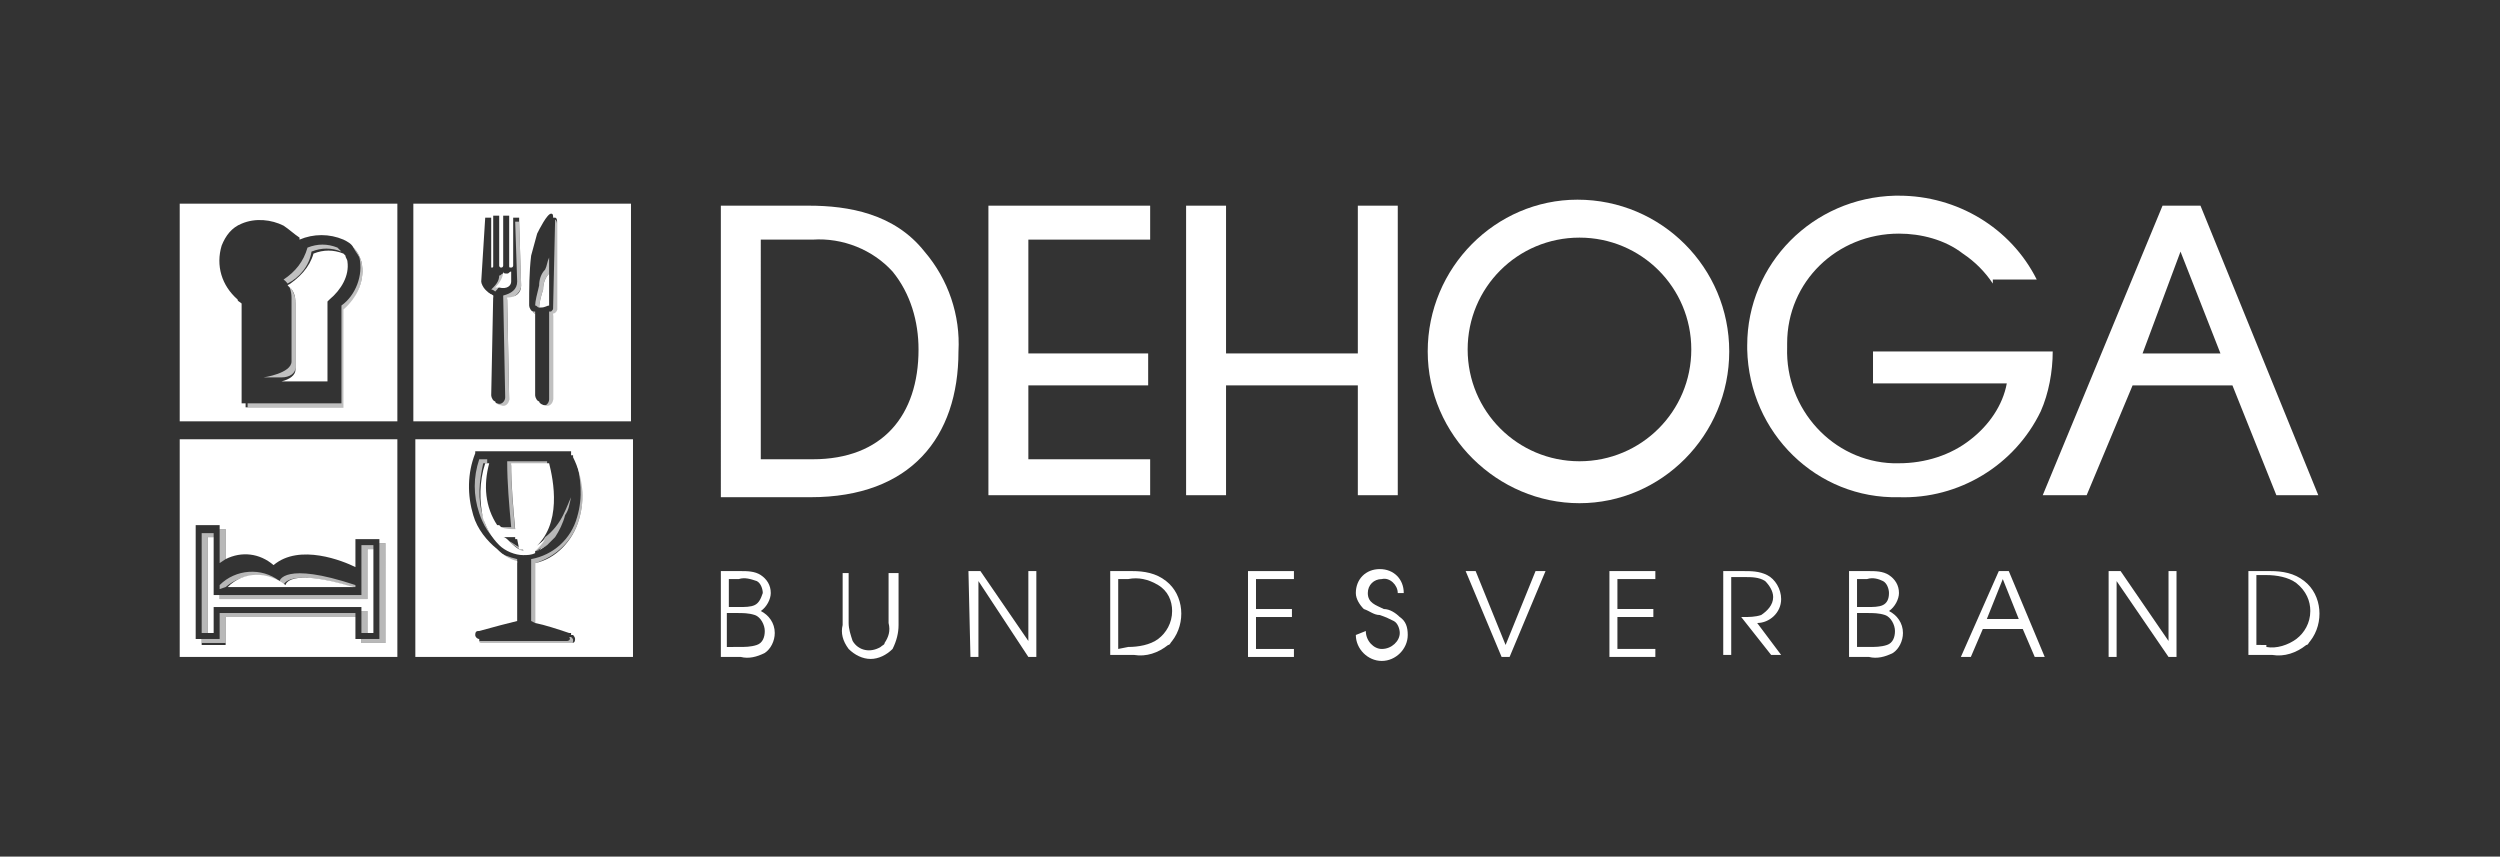
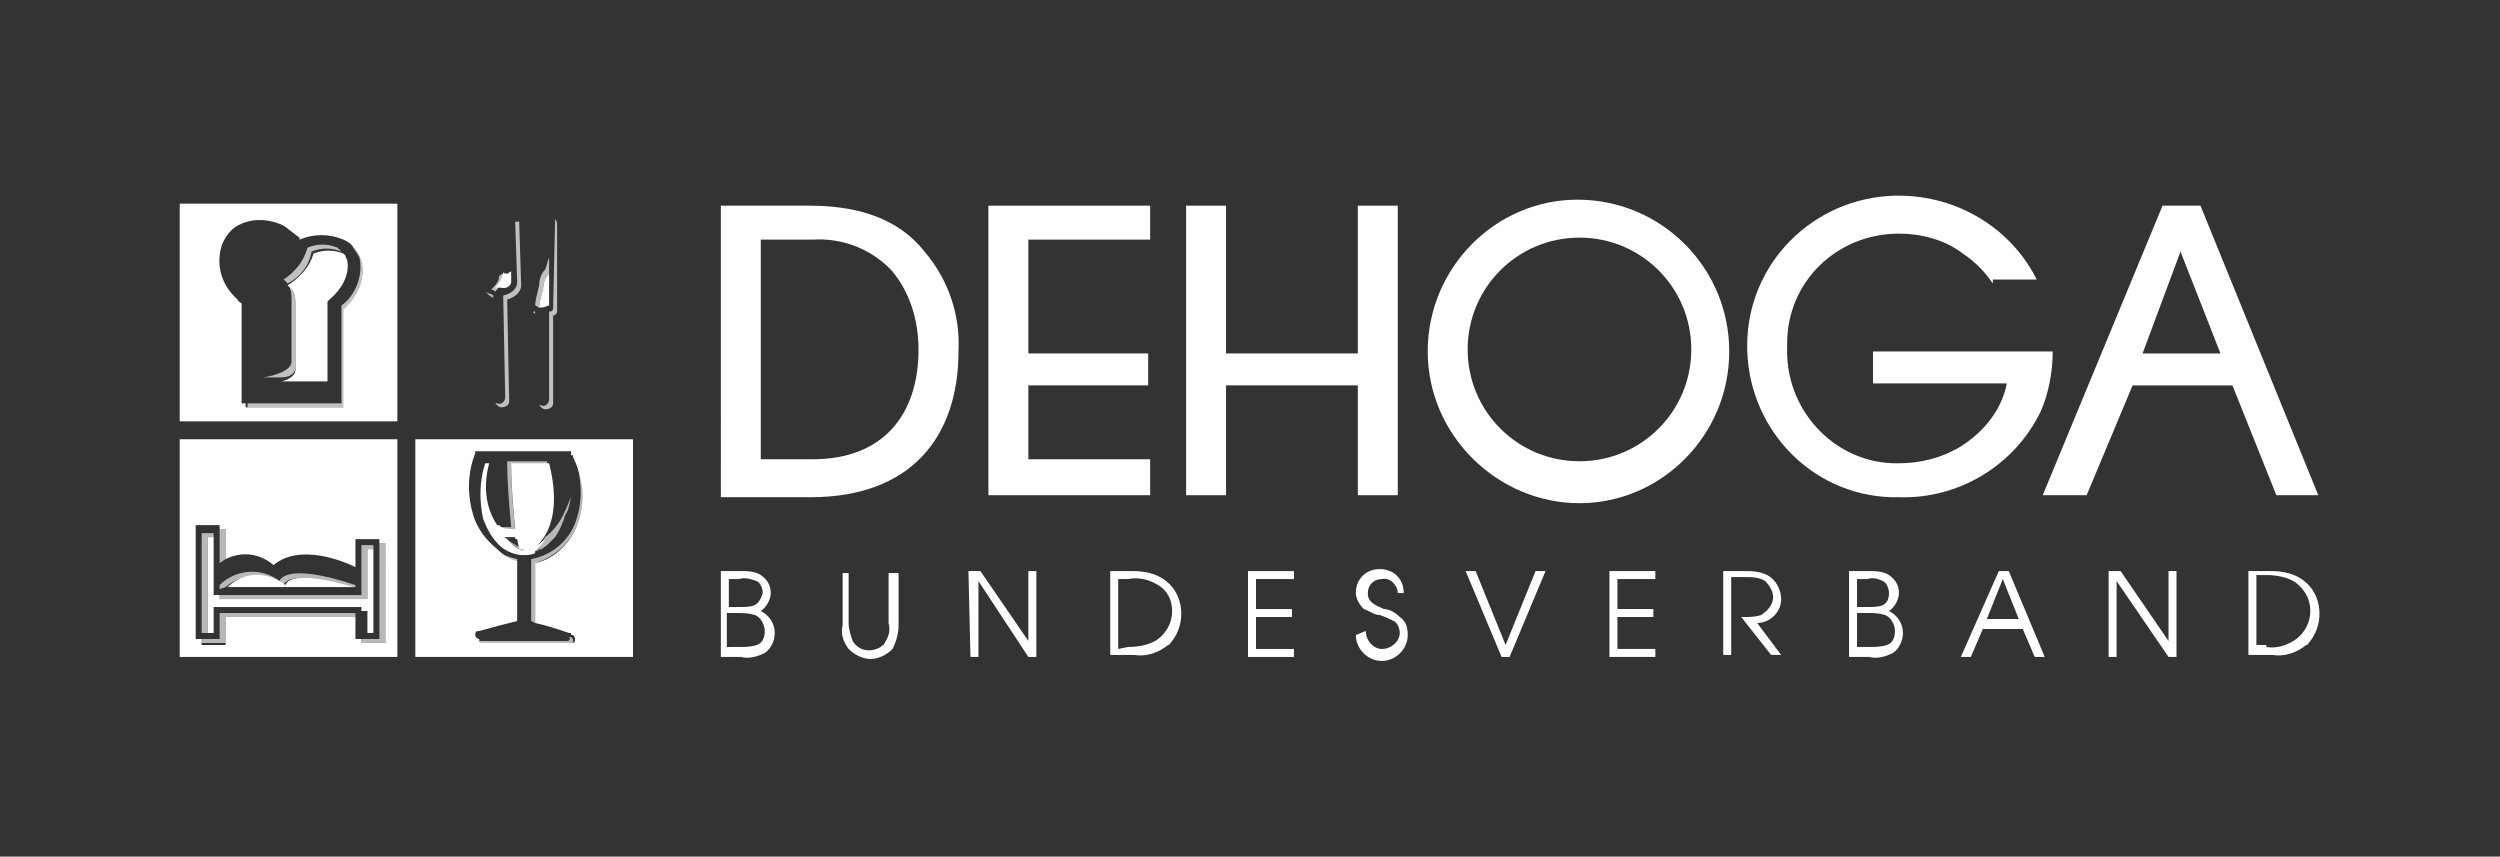
<svg xmlns="http://www.w3.org/2000/svg" version="1.1" id="Ebene_1" x="0px" y="0px" viewBox="0 0 125.2 42.9" style="enable-background:new 0 0 125.2 42.9;" xml:space="preserve">
  <rect x="0" y="0" width="125.2" height="42.9" fill="#333333" stroke="none" />
  <style type="text/css">
	.st0{fill:#FFFFFF;}
	.st1{opacity:0.65;fill:#FFFFFF;enable-background:new    ;}
	.st2{fill:none;}
	.st3{opacity:0.69;fill:#FFFFFF;enable-background:new    ;}
	.st4{fill:#8C8C8C;}
	.st5{opacity:0.69;}
	.st6{opacity:0.65;}
</style>
  <title>DEHOGA_Bundesverband</title>
  <g>
    <g id="open_table">
      <path class="st0" d="M20.8,22v10.9h10.9V22H20.8z M29,26c-0.3,1.1-1.2,2-2.2,2.2v3c0.5,0.1,1.1,0.3,1.7,0.5l0,0c0,0,0.1,0,0.1,0    c0,0,0,0.1,0,0.1h0c0,0,0.1,0,0.1,0c0,0,0.1,0.1,0.1,0.2c0,0.2-0.1,0.2-0.2,0.2h-4.5c-0.1,0-0.1-0.1-0.1-0.2l0,0    c-0.1,0-0.2-0.1-0.2-0.2c0-0.2,0.1-0.2,0.2-0.2c0.7-0.2,1.5-0.4,1.9-0.5v-3c-0.4-0.1-0.7-0.3-1-0.6c-0.5-0.4-1-1-1.2-1.7    c-0.3-1-0.3-2.1,0.1-3.1v-0.1h4.8v0.1v0.1h0.1v0.1C29.2,23.9,29.3,25,29,26z" />
      <path class="st1" d="M28.4,32.1H24c0,0.1,0.1,0.2,0.1,0.2h4.4c0,0,0.2,0,0.2-0.2c0-0.1,0-0.1-0.1-0.2c0,0-0.1,0-0.1,0h0l0,0    C28.6,32,28.5,32.1,28.4,32.1z" />
      <path class="st2" d="M25.9,26.9L25.9,26.9h-0.6l0,0c0,0,0,0,0,0c0.1,0.1,0.2,0.2,0.3,0.2c0.1,0.1,0.3,0.2,0.5,0.3h0c0,0,0,0,0,0    L25.9,27L25.9,26.9z" />
      <path class="st1" d="M25.1,26.5c0.2,0.1,0.5,0.1,0.7,0.1l0,0l0,0c-0.1-1.1-0.2-2.2-0.2-3.3h1.8v-0.2h-2c0,1.1,0.1,2.2,0.2,3.3l0,0    l0,0c-0.2,0-0.4,0-0.6,0L25.1,26.5L25.1,26.5z" />
      <path class="st2" d="M25.9,26.9L25.9,26.9h-0.6l0,0c0,0,0,0,0,0c0.1,0.1,0.2,0.2,0.3,0.2c0.1,0.1,0.3,0.2,0.5,0.3h0c0,0,0,0,0,0    L25.9,27L25.9,26.9z" />
-       <path class="st1" d="M24.2,23.2h0.2l0-0.2H24c-0.3,0.9-0.3,1.8,0,2.7c0.2,0.6,0.5,1.1,1,1.5c-0.4-0.4-0.7-0.8-0.8-1.3    C23.9,25,24,24.1,24.2,23.2z" />
      <path class="st1" d="M24.9,27.6c0.3,0.3,0.6,0.5,1,0.6V28C25.5,27.9,25.2,27.8,24.9,27.6z" />
      <path class="st0" d="M26.9,27.6l0.2-0.1l0.3-0.2l-0.2,0.1C27,27.5,27,27.6,26.9,27.6z" />
      <path class="st1" d="M28.6,24.9c-0.1,0.2-0.2,0.5-0.4,0.9c-0.2,0.4-0.5,0.8-0.9,1.1c-0.1,0.2-0.3,0.4-0.5,0.6c0,0,0,0.1,0,0.1l0,0    c0.1,0,0.2-0.1,0.2-0.1l0.2-0.1h0l0.2-0.1l0,0l0.2-0.2l0,0l0.2-0.2c0.2-0.3,0.4-0.7,0.5-1.1C28.5,25.5,28.5,25.3,28.6,24.9    L28.6,24.9z" />
      <path class="st1" d="M29,26c0.3-1,0.2-2-0.1-3v-0.1h-0.1c0.3,1,0.4,2,0.1,3c-0.3,1.1-1.2,1.9-2.3,2.1v3.1l0.2,0.1v-3    C27.8,27.9,28.7,27.1,29,26z" />
      <path class="st0" d="M36.1,10.3h4.4c2,0,4.3,0.4,5.8,2.3c1.2,1.4,1.8,3.2,1.7,5c0,4.3-2.4,7.3-7.4,7.3h-4.5V10.3z M38.1,23h2.6    c3.5,0,5.3-2.2,5.3-5.5c0-1.4-0.4-2.8-1.3-3.9c-1-1.1-2.5-1.7-4-1.6h-2.6V23z" />
      <path class="st0" d="M49.5,10.3h8.1V12h-6.1v5.7h6v1.6h-6V23h6.1v1.8h-8.1V10.3z" />
      <path class="st0" d="M59.4,24.8V10.3h2v7.4H68v-7.4h2v14.5h-2v-5.5h-6.6v5.5L59.4,24.8z" />
      <path class="st0" d="M71.5,17.6c0-4.2,3.4-7.6,7.5-7.6c4.2,0,7.6,3.4,7.6,7.6c0,4.2-3.4,7.6-7.5,7.6S71.5,21.8,71.5,17.6    L71.5,17.6z M73.5,17.5c0,3.1,2.5,5.6,5.6,5.6c3.1,0,5.6-2.5,5.6-5.6c0,0,0,0,0,0c0-3.1-2.5-5.6-5.6-5.6    C76,11.9,73.5,14.4,73.5,17.5C73.5,17.5,73.5,17.5,73.5,17.5z" />
      <path class="st0" d="M99.8,14.2c-0.4-0.6-0.9-1.1-1.5-1.5c-0.9-0.7-2.1-1-3.2-1c-3.1,0-5.6,2.4-5.6,5.5c0,0.1,0,0.1,0,0.2    c-0.1,3.1,2.3,5.7,5.3,5.8c0.1,0,0.2,0,0.3,0c1.3,0,2.6-0.4,3.6-1.2c0.9-0.7,1.6-1.7,1.8-2.8h-6.7v-1.6h9c0,1-0.2,2.1-0.6,3    c-1.3,2.7-4.1,4.4-7.1,4.3c-4.1,0.1-7.5-3.2-7.6-7.4c0-0.1,0-0.1,0-0.2c0-4.1,3.3-7.4,7.4-7.5c0.1,0,0.1,0,0.2,0    c2.9,0,5.6,1.6,6.9,4.2H99.8z" />
      <path class="st0" d="M104.5,24.8h-2.2l6-14.5h1.9l5.9,14.5H114l-2.2-5.5h-5L104.5,24.8z M109.2,12.6l-1.9,5.1h3.9L109.2,12.6z" />
      <path class="st0" d="M36.1,28.6h1c0.3,0,0.7,0,1,0.2c0.3,0.2,0.5,0.5,0.5,0.9c0,0.3-0.2,0.7-0.5,0.9c0.4,0.2,0.7,0.6,0.7,1.1    c0,0.4-0.2,0.8-0.5,1c-0.4,0.2-0.8,0.3-1.2,0.2h-1L36.1,28.6z M37,30.4c0.3,0,0.6,0,0.8-0.1c0.2-0.1,0.3-0.3,0.4-0.6    c0-0.2-0.1-0.5-0.3-0.6C37.6,29,37.3,28.9,37,29h-0.5v1.4L37,30.4z M37,32.4c0.3,0,0.6,0,0.9-0.1c0.3-0.1,0.4-0.4,0.4-0.7    c0-0.3-0.2-0.7-0.5-0.8c-0.3-0.1-0.6-0.1-0.9-0.1h-0.5v1.7L37,32.4z" />
      <path class="st0" d="M42.5,28.6v2.6c0,0.3,0.1,0.6,0.2,0.9c0.3,0.5,0.9,0.6,1.4,0.3c0.1-0.1,0.2-0.1,0.2-0.2    c0.2-0.3,0.3-0.6,0.2-1v-2.5H45v2.6c0,0.4-0.1,0.8-0.3,1.2c-0.3,0.3-0.7,0.5-1.1,0.5c-0.4,0-0.8-0.2-1.1-0.5    c-0.3-0.4-0.4-0.8-0.3-1.2v-2.6H42.5z" />
      <path class="st0" d="M48.5,28.6h0.6l2.4,3.5v-3.5h0.4v4.3h-0.4L49,29.1v3.8h-0.4L48.5,28.6z" />
      <path class="st0" d="M55.5,28.6h1.2c0.6,0,1.2,0.1,1.7,0.5c0.9,0.7,1,2.1,0.3,3c-0.1,0.1-0.1,0.2-0.2,0.2    c-0.5,0.4-1.1,0.6-1.7,0.5h-1.2V28.6z M56.5,32.4c0.5,0,1.1-0.1,1.5-0.4c0.4-0.3,0.7-0.8,0.7-1.4c0-0.5-0.2-1-0.7-1.3    c-0.5-0.3-1-0.4-1.5-0.3h-0.5v3.5L56.5,32.4z" />
      <path class="st0" d="M62.5,28.6h2.3V29h-1.9v1.5h1.8v0.4h-1.8v1.6h1.9v0.4h-2.3V28.6z" />
      <path class="st0" d="M68.4,31.6c0,0.5,0.4,0.9,0.8,0.9c0.5,0,0.9-0.4,0.9-0.8c0,0,0,0,0,0c0-0.2-0.1-0.5-0.3-0.6    c-0.2-0.1-0.4-0.2-0.7-0.3c-0.3,0-0.5-0.2-0.8-0.3c-0.2-0.2-0.4-0.5-0.4-0.8c0-0.7,0.5-1.2,1.2-1.2s1.2,0.5,1.2,1.2H70    c0-0.4-0.4-0.8-0.8-0.7c0,0,0,0,0,0c-0.4,0-0.7,0.3-0.7,0.7c0,0.5,0.4,0.6,0.8,0.8c0.3,0,0.6,0.2,0.8,0.4c0.3,0.2,0.4,0.5,0.4,0.9    c0,0.7-0.6,1.3-1.3,1.3c-0.7,0-1.3-0.6-1.3-1.3L68.4,31.6z" />
      <path class="st0" d="M73.4,28.6h0.5l1.5,3.7l1.5-3.7h0.5l-1.8,4.3h-0.4L73.4,28.6z" />
      <path class="st0" d="M80.6,28.6h2.3V29H81v1.5h1.8v0.4H81v1.6h1.9v0.4h-2.3V28.6z" />
      <path class="st0" d="M86.3,28.6h1c0.4,0,0.8,0,1.2,0.2c0.4,0.2,0.7,0.7,0.7,1.2c0,0.7-0.6,1.2-1.2,1.2l1.2,1.6h-0.5l-1.5-1.9h0.1    c0.3,0,0.6,0,0.9-0.1c0.3-0.2,0.6-0.5,0.6-0.9c0-0.3-0.2-0.6-0.4-0.8c-0.3-0.2-0.7-0.2-1-0.2h-0.7v3.9h-0.4L86.3,28.6z" />
      <path class="st0" d="M92.6,28.6h1c0.3,0,0.7,0,1,0.2c0.3,0.2,0.5,0.5,0.5,0.9c0,0.3-0.2,0.7-0.5,0.9c0.4,0.2,0.7,0.6,0.7,1.1    c0,0.4-0.2,0.8-0.5,1c-0.4,0.2-0.8,0.3-1.2,0.2h-1L92.6,28.6z M93.5,30.4c0.3,0,0.6,0,0.8-0.1c0.2-0.1,0.3-0.3,0.3-0.6    c0-0.2-0.1-0.5-0.3-0.6c-0.2-0.1-0.5-0.2-0.8-0.1H93v1.4L93.5,30.4z M93.6,32.4c0.3,0,0.6,0,0.9-0.1c0.3-0.1,0.4-0.4,0.4-0.7    c0-0.3-0.2-0.7-0.5-0.8c-0.3-0.1-0.6-0.1-0.9-0.1H93v1.7L93.6,32.4z" />
      <path class="st0" d="M100.1,28.6h0.5l1.8,4.3h-0.5l-0.6-1.4h-2l-0.6,1.4h-0.5L100.1,28.6z M101.1,31l-0.8-2l-0.8,2H101.1z" />
      <path class="st0" d="M105.6,28.6h0.6l2.4,3.5v-3.5h0.4v4.3h-0.4l-2.6-3.8v3.8h-0.4L105.6,28.6z" />
      <path class="st0" d="M112.5,28.6h1.2c0.6,0,1.2,0.1,1.7,0.5c0.9,0.7,1,2.1,0.3,3c-0.1,0.1-0.1,0.2-0.2,0.2    c-0.5,0.4-1.1,0.6-1.7,0.5h-1.2V28.6z M113.5,32.4c0.5,0.1,1.1-0.1,1.5-0.4c0.4-0.3,0.7-0.8,0.7-1.4c0-0.5-0.2-1-0.7-1.4    c-0.4-0.3-1-0.4-1.5-0.4H113v3.5H113.5z" />
      <path class="st2" d="M16.4,15l0.1-0.1c0.6-0.4,0.9-1.1,0.8-1.9c0-0.1-0.1-0.2-0.1-0.3l-0.1-0.1c-0.5-0.2-1-0.2-1.5,0    c-0.2,0.7-0.6,1.2-1.3,1.6c0.3,0.2,0.4,0.5,0.4,0.9v3.3c0,0.3-0.3,0.5-0.7,0.6h2.3V15z" />
      <path class="st0" d="M9,10.2v10.9h10.9V10.2H9z M17.2,15.5v4.9h-4.9v-0.2h-0.2v-5c-0.1-0.1-0.2-0.1-0.2-0.2    c-0.8-0.7-1.1-1.7-0.8-2.7c0.2-0.5,0.5-0.9,1-1.1c0.7-0.3,1.5-0.2,2.1,0.1c0.3,0.2,0.5,0.4,0.8,0.6L15,12l0,0l0,0    c0.7-0.3,1.5-0.3,2.2,0c0.2,0.1,0.4,0.2,0.5,0.4c0.2,0.2,0.3,0.4,0.4,0.7C18.3,14,17.9,14.9,17.2,15.5z" />
      <path class="st0" d="M17.4,13.1c0-0.1-0.1-0.2-0.1-0.3l-0.1-0.1c-0.5-0.2-1-0.2-1.5,0c-0.2,0.7-0.7,1.2-1.3,1.6    c0.3,0.2,0.4,0.5,0.4,0.9v3.3c0,0.3-0.3,0.5-0.7,0.6h2.3v-4l0.1-0.1C17.1,14.5,17.5,13.8,17.4,13.1z" />
      <path class="st3" d="M14.8,18.4v-3.3c0-0.3-0.2-0.7-0.4-0.9c0.6-0.3,1.1-0.9,1.2-1.6c0.5-0.2,1-0.2,1.5,0l0.1,0.1    c-0.1-0.1-0.2-0.2-0.3-0.3c-0.5-0.2-1-0.2-1.5,0c-0.2,0.7-0.6,1.2-1.2,1.6c0.3,0.2,0.4,0.6,0.4,0.9v3.2c0,0.6-1.4,0.8-1.4,0.8h0.9    C14.5,18.9,14.8,18.7,14.8,18.4z" />
      <path class="st4" d="M15,12L15,12l-0.1-0.1L15,12z" />
      <polygon class="st2" points="18.7,27.5 18.4,27.5 18.4,30 11,30 11,29.8 10.7,29.8 10.7,26.9 10.4,26.9 10.4,31.7 10.7,31.7     10.7,30.4 18.1,30.4 18.1,30.6 18.4,30.6 18.4,31.7 18.7,31.7   " />
      <path class="st2" d="M14.3,29.3c-0.9-0.7-2.1-0.7-2.9,0.1l0,0h6.3C14.4,28.4,14.3,29.3,14.3,29.3z" />
      <path class="st4" d="M17.8,28.4L17.8,28.4L17.8,28.4z" />
      <path class="st0" d="M14.3,29.3c-0.9-0.7-2.1-0.7-2.9,0.1l0,0h6.3C14.4,28.4,14.3,29.3,14.3,29.3z" />
      <polygon class="st0" points="18.1,30.6 18.4,30.6 18.4,31.7 18.7,31.7 18.7,27.5 18.4,27.5 18.4,30 11,30 11,29.8 10.7,29.8     10.7,26.9 10.4,26.9 10.4,31.7 10.7,31.7 10.7,30.4 18.1,30.4   " />
      <path class="st0" d="M9,22v10.9h10.9V22H9z M19.3,32.2h-1.2V32h-0.3v-1.1h-6.5v1.4h-1.2V32H9.8v-5.7H11v0.2h0.3V28    c0.8-0.4,1.7-0.3,2.4,0.3c1.3-1.1,3.5-0.2,4.1,0.1l0,0l0,0V27H19v0.2h0.3L19.3,32.2z" />
-       <path class="st2" d="M27.5,15.3v-1.6l0,0c-0.2,0.2-0.3,0.5-0.3,0.8c-0.1,0.3-0.2,0.7-0.2,0.9h0.1C27.3,15.4,27.4,15.3,27.5,15.3z" />
      <path class="st2" d="M27.7,15.5L27.7,15.5L27.7,15.5L27.7,15.5z" />
      <path class="st2" d="M25.6,14.1v-0.5c-0.1,0-0.1,0.1-0.2,0.1c-0.1,0-0.2,0-0.2-0.1l0,0l0,0c0,0.3-0.2,0.6-0.4,0.8H25    C25.4,14.5,25.6,14.3,25.6,14.1z" />
      <path class="st0" d="M25.6,14.1v-0.5c-0.1,0-0.1,0.1-0.2,0.1c-0.1,0-0.2,0-0.2-0.1l0,0l0,0c0,0.3-0.2,0.6-0.4,0.8H25    C25.4,14.5,25.6,14.3,25.6,14.1z" />
      <path class="st0" d="M27.5,15.3v-1.6l0,0c-0.2,0.2-0.3,0.5-0.3,0.8c-0.1,0.3-0.2,0.7-0.2,0.9h0.1C27.3,15.4,27.4,15.3,27.5,15.3z" />
      <path class="st0" d="M27.7,15.5L27.7,15.5L27.7,15.5L27.7,15.5z" />
-       <path class="st0" d="M20.7,10.2v10.9h10.9V10.2H20.7z M25.4,14.9l0.1,5.1c0,0.2-0.2,0.4-0.4,0.3c0,0,0,0,0,0    c-0.1,0-0.3-0.1-0.3-0.2c-0.1,0-0.2-0.2-0.2-0.3l0.1-5c-0.2-0.1-0.3-0.2-0.4-0.3c-0.1-0.1-0.2-0.3-0.2-0.4l0.2-3.2h0.3l0,0l0,0    v0.1l0,0v2.4h0c0.1,0,0.1,0,0.1-0.1v-2.5h0.3v2.5c0,0,0,0.1,0.1,0.1c0.1,0,0.1-0.1,0.1-0.1v-2.5h0.3v2.5c0,0.1,0,0.1,0.1,0.1l0,0    c0.1,0,0.1-0.1,0.1-0.1v-2.4l0,0l0,0h0.3v0.2H26l0.1,3.2C26.1,14.7,25.8,14.9,25.4,14.9L25.4,14.9z M27.9,15.5    c0,0.1-0.1,0.2-0.2,0.2c0,0,0,0,0,0.1v4.2c0,0.2-0.2,0.4-0.4,0.3c0,0,0,0,0,0c-0.1,0-0.3-0.1-0.3-0.2c-0.1,0-0.2-0.2-0.2-0.3v-4.1    c-0.1,0-0.1-0.1-0.1-0.1c-0.1,0-0.2-0.2-0.2-0.3c0-0.8,0-1.7,0.1-2.5l0,0c0.1-0.4,0.2-0.7,0.3-1.1c0.1-0.2,0.5-1,0.7-1    c0.1,0,0.1,0.1,0.1,0.2h0.1c0,0,0.1,0,0.1,0.2L27.9,15.5z" />
      <path class="st2" d="M26,27.4L26,27.4C26,27.4,26,27.4,26,27.4L25.9,27v-0.1l0,0h-0.6l0,0c0,0,0,0,0,0c0.1,0.1,0.2,0.2,0.3,0.2    C25.7,27.3,25.9,27.4,26,27.4L26,27.4z" />
      <path class="st0" d="M26.7,27.5L26.7,27.5C26.7,27.4,26.7,27.4,26.7,27.5c1.5-1.2,1-3.5,0.8-4.3h-1.9c0,1.1,0.1,2.2,0.2,3.3l0,0    l0,0c-0.2,0-0.5,0-0.7-0.1l0,0L25,26.3h-0.1l0,0c-0.6-0.9-0.7-2-0.4-3.1h-0.2C24,24.1,24,25.1,24.2,26c0.2,0.5,0.4,0.9,0.8,1.3    c0.3,0.3,0.8,0.5,1.2,0.5c0.2,0,0.4,0,0.6-0.1l0,0c0,0,0-0.1,0-0.1c0.2-0.2,0.4-0.4,0.5-0.6C27.2,27.1,26.9,27.3,26.7,27.5    L26.7,27.5z M26.2,27.6L26.2,27.6c-0.3-0.1-0.5-0.3-0.7-0.5c-0.1-0.1-0.2-0.2-0.3-0.2c0,0,0,0,0,0l0,0h0.6l0,0V27h0.1l0,0l0.1,0.5    c0,0,0.1,0,0.1,0C26.2,27.5,26.2,27.5,26.2,27.6L26.2,27.6z" />
      <path class="st1" d="M26.1,27h-0.1l0.1,0.4c0,0,0,0,0,0h-0.1c-0.2-0.1-0.3-0.2-0.5-0.3c0.2,0.2,0.4,0.3,0.6,0.5h0.1c0,0,0,0,0,0    L26.1,27C26.1,27,26.1,27,26.1,27z" />
      <g class="st5">
        <path class="st0" d="M26.7,15.6c0,0.1,0.1,0.1,0.1,0.1v-0.1L26.7,15.6z" />
        <path class="st0" d="M24.3,14.6c0.1,0.1,0.3,0.3,0.4,0.3v-0.1C24.6,14.7,24.4,14.7,24.3,14.6z" />
        <path class="st0" d="M26.1,14.3L26,11.1h-0.2l0.1,3c0,0.4-0.3,0.6-0.7,0.7l0.1,5.1c0,0.2-0.2,0.4-0.4,0.3c0,0,0,0,0,0h-0.1     c0.1,0.1,0.2,0.2,0.3,0.2c0.2,0,0.4-0.1,0.4-0.3c0,0,0,0,0,0l-0.1-5.1C25.8,14.9,26.1,14.6,26.1,14.3z" />
        <path class="st0" d="M24.5,13.5v-2.4l0,0V13.5C24.5,13.4,24.5,13.4,24.5,13.5z" />
        <path class="st0" d="M25.2,13.7L25.2,13.7c-0.1,0-0.1,0.1-0.2,0.1l0,0c0,0.3-0.2,0.5-0.4,0.7c0.1,0,0.2,0.1,0.2,0.1     C25.1,14.3,25.2,14,25.2,13.7z" />
        <path class="st0" d="M27.5,13.7L27.5,13.7v-0.8c-0.1,0.2-0.1,0.4-0.2,0.6c-0.2,0.2-0.3,0.5-0.3,0.8c-0.1,0.4-0.2,0.8-0.2,1     c0.1,0,0.1,0.1,0.2,0.1c0-0.2,0.1-0.6,0.2-0.9C27.2,14.2,27.3,13.9,27.5,13.7z" />
        <path class="st0" d="M27.8,11L27.8,11L27.8,11l-0.1,4.4c0,0.1,0,0.1-0.1,0.2l0,0h-0.1l0,0c0,0,0,0,0,0.1v4.3     c0,0.2-0.2,0.4-0.4,0.3c0,0,0,0,0,0h-0.1c0.1,0.1,0.2,0.2,0.3,0.2c0.2,0,0.4-0.1,0.4-0.3c0,0,0,0,0,0v-4.3c0,0,0,0,0-0.1     c0.1,0,0.2-0.1,0.2-0.2v-4.3C27.9,11,27.8,11,27.8,11z" />
      </g>
      <path class="st3" d="M18.1,13.1c-0.1-0.3-0.2-0.5-0.4-0.7c0.1,0.2,0.2,0.3,0.3,0.5c0.2,0.9-0.2,1.9-0.9,2.4v4.9h-4.7v0.2h4.9v-4.9    C17.9,14.9,18.3,14,18.1,13.1z" />
      <g class="st6">
-         <rect x="18.1" y="30.6" class="st0" width="0.3" height="1.1" />
        <polygon class="st0" points="10.4,26.9 10.7,26.9 10.7,26.7 10.1,26.7 10.1,31.7 10.4,31.7    " />
        <path class="st0" d="M11.3,26.5H11v1.7l0.3-0.2V26.5z" />
        <polygon class="st0" points="19,27.2 19,27.5 19,31.9 19,32 18.1,32 18.1,32.2 19.3,32.2 19.3,27.2    " />
        <polygon class="st0" points="11,31.9 11,32 10.1,32 10.1,32.2 11.3,32.2 11.3,30.9 17.8,30.9 17.8,30.7 11,30.7    " />
        <polygon class="st0" points="18.4,27.5 18.7,27.5 18.7,27.3 18.1,27.3 18.1,29.8 11,29.8 11,30 18.4,30    " />
        <path class="st0" d="M11.3,29.4c0.8-0.7,2.1-0.8,2.9-0.1c0,0,0.2-0.9,3.4,0.1h0.2v-0.1c-3.6-1.2-3.8-0.2-3.8-0.2     c-0.9-0.7-2.2-0.6-3,0.2v0.2L11.3,29.4L11.3,29.4z" />
      </g>
    </g>
  </g>
</svg>